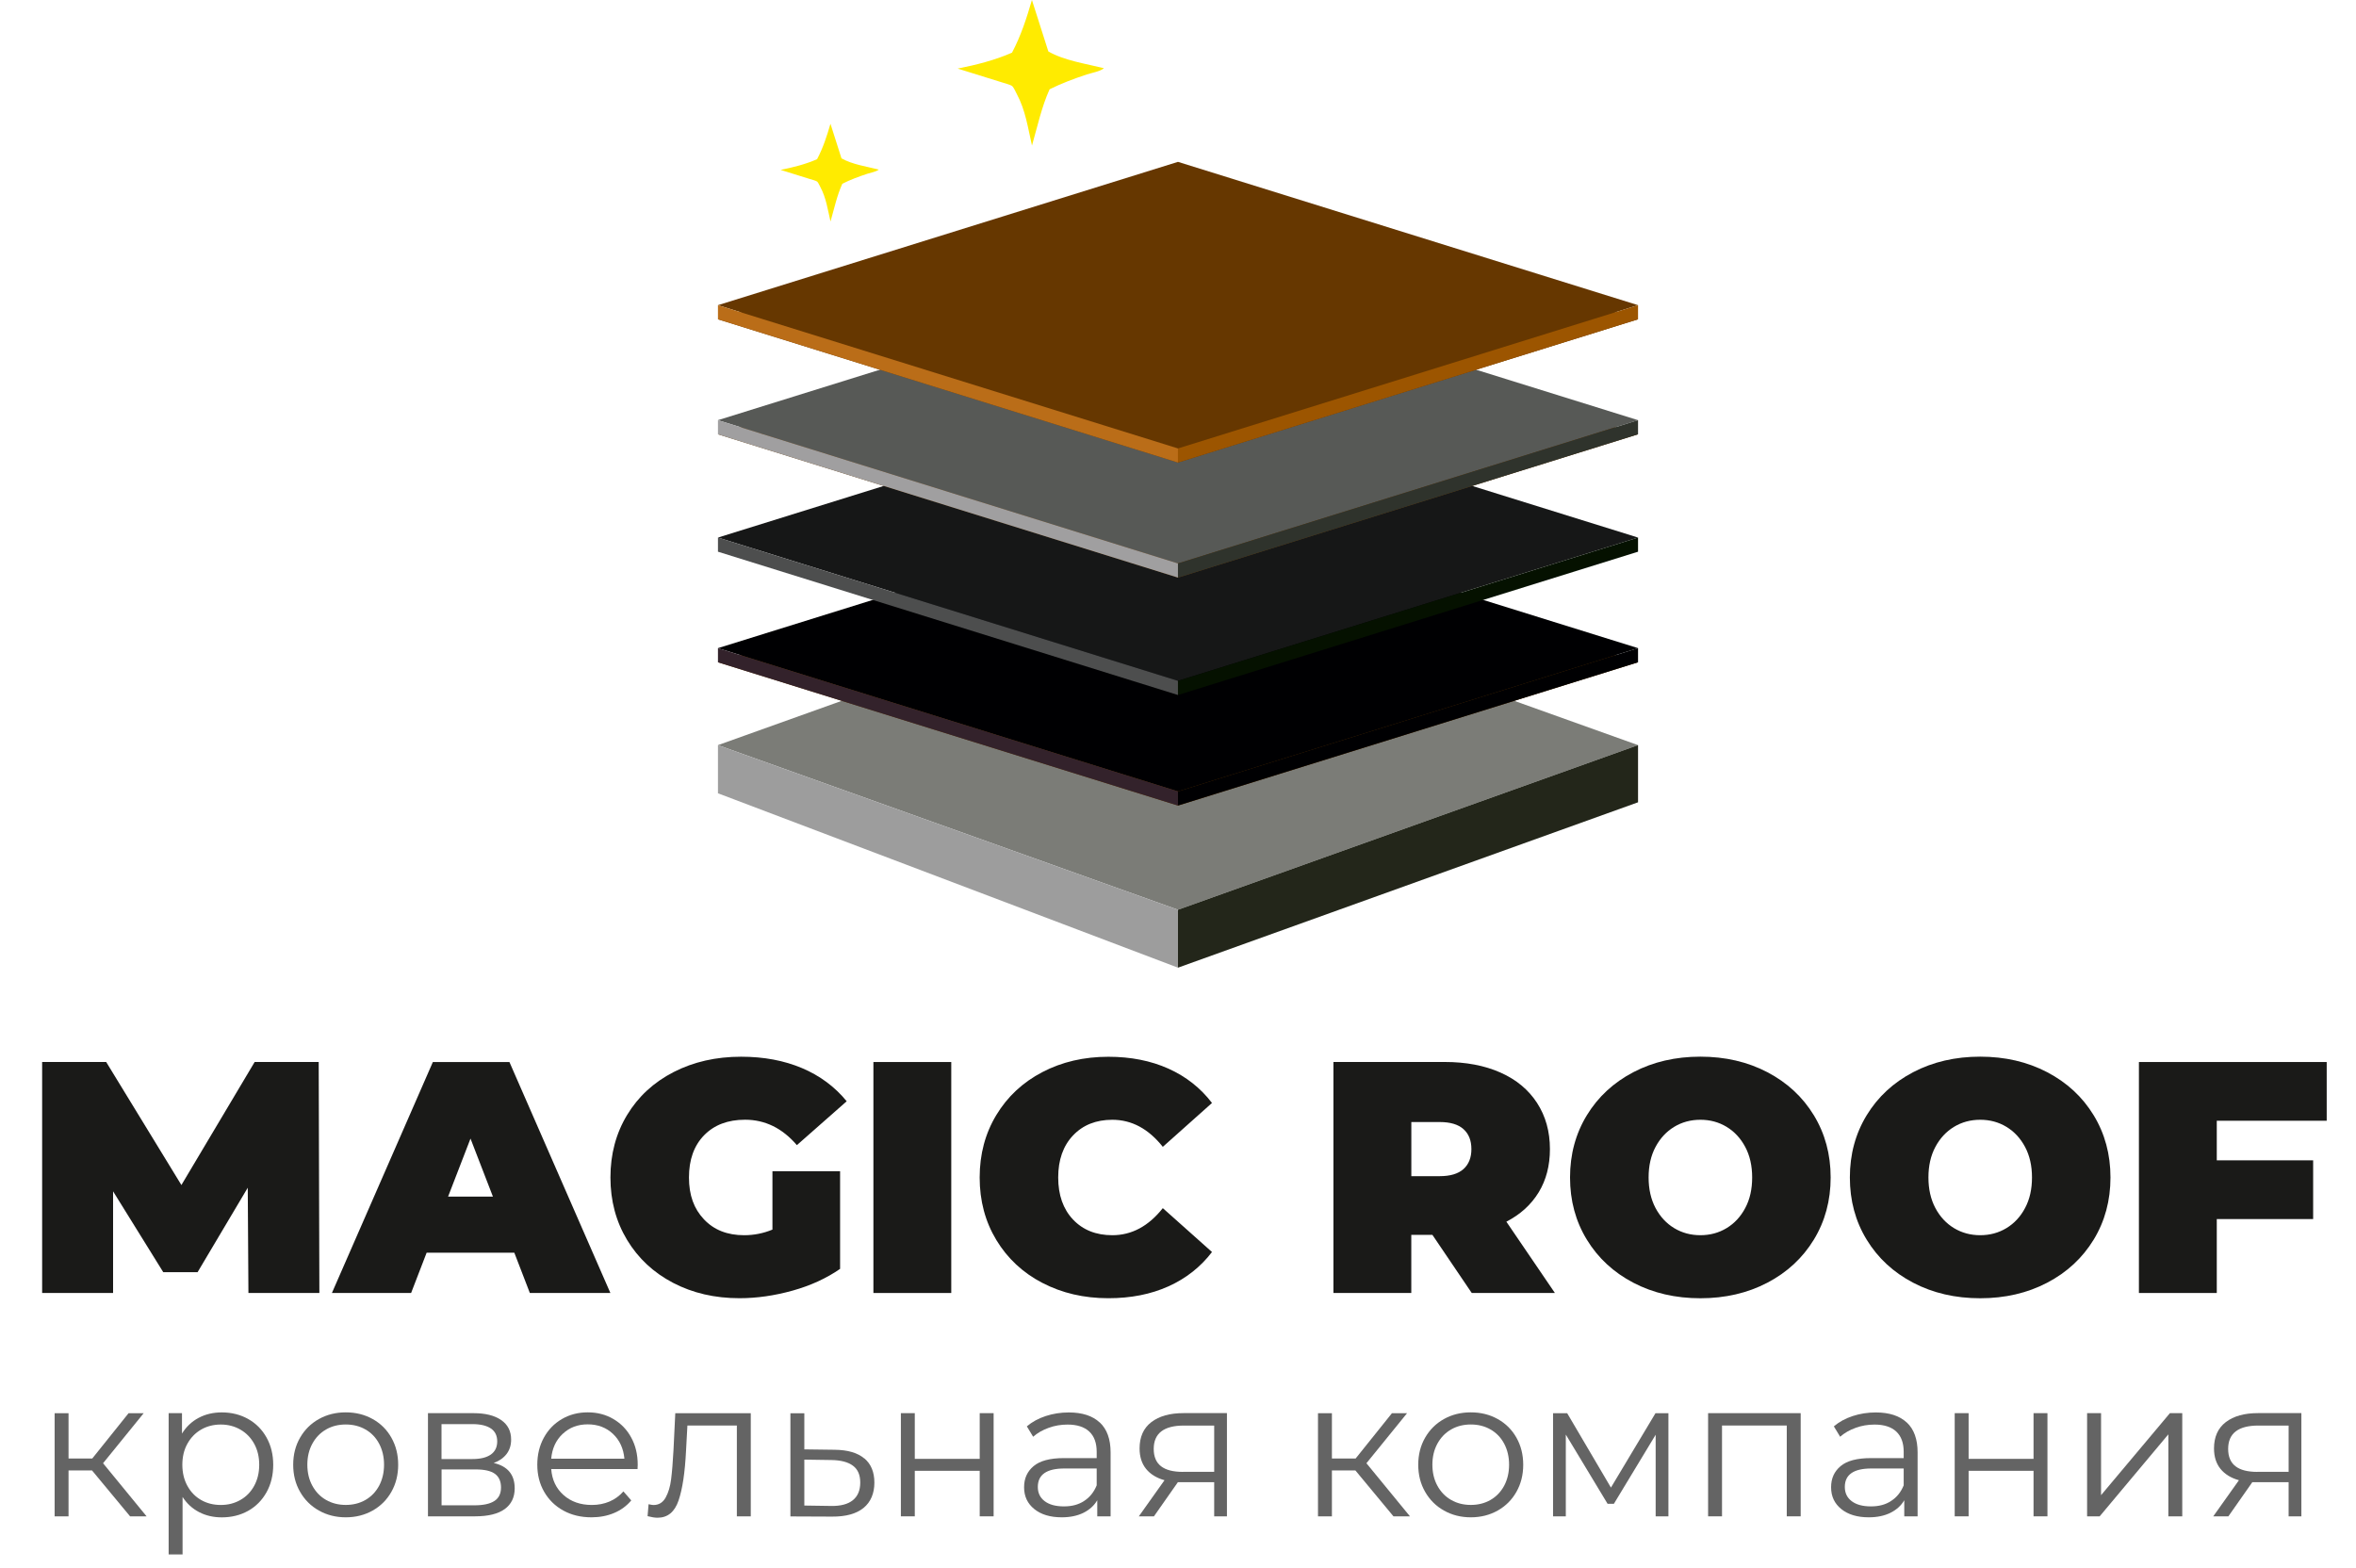
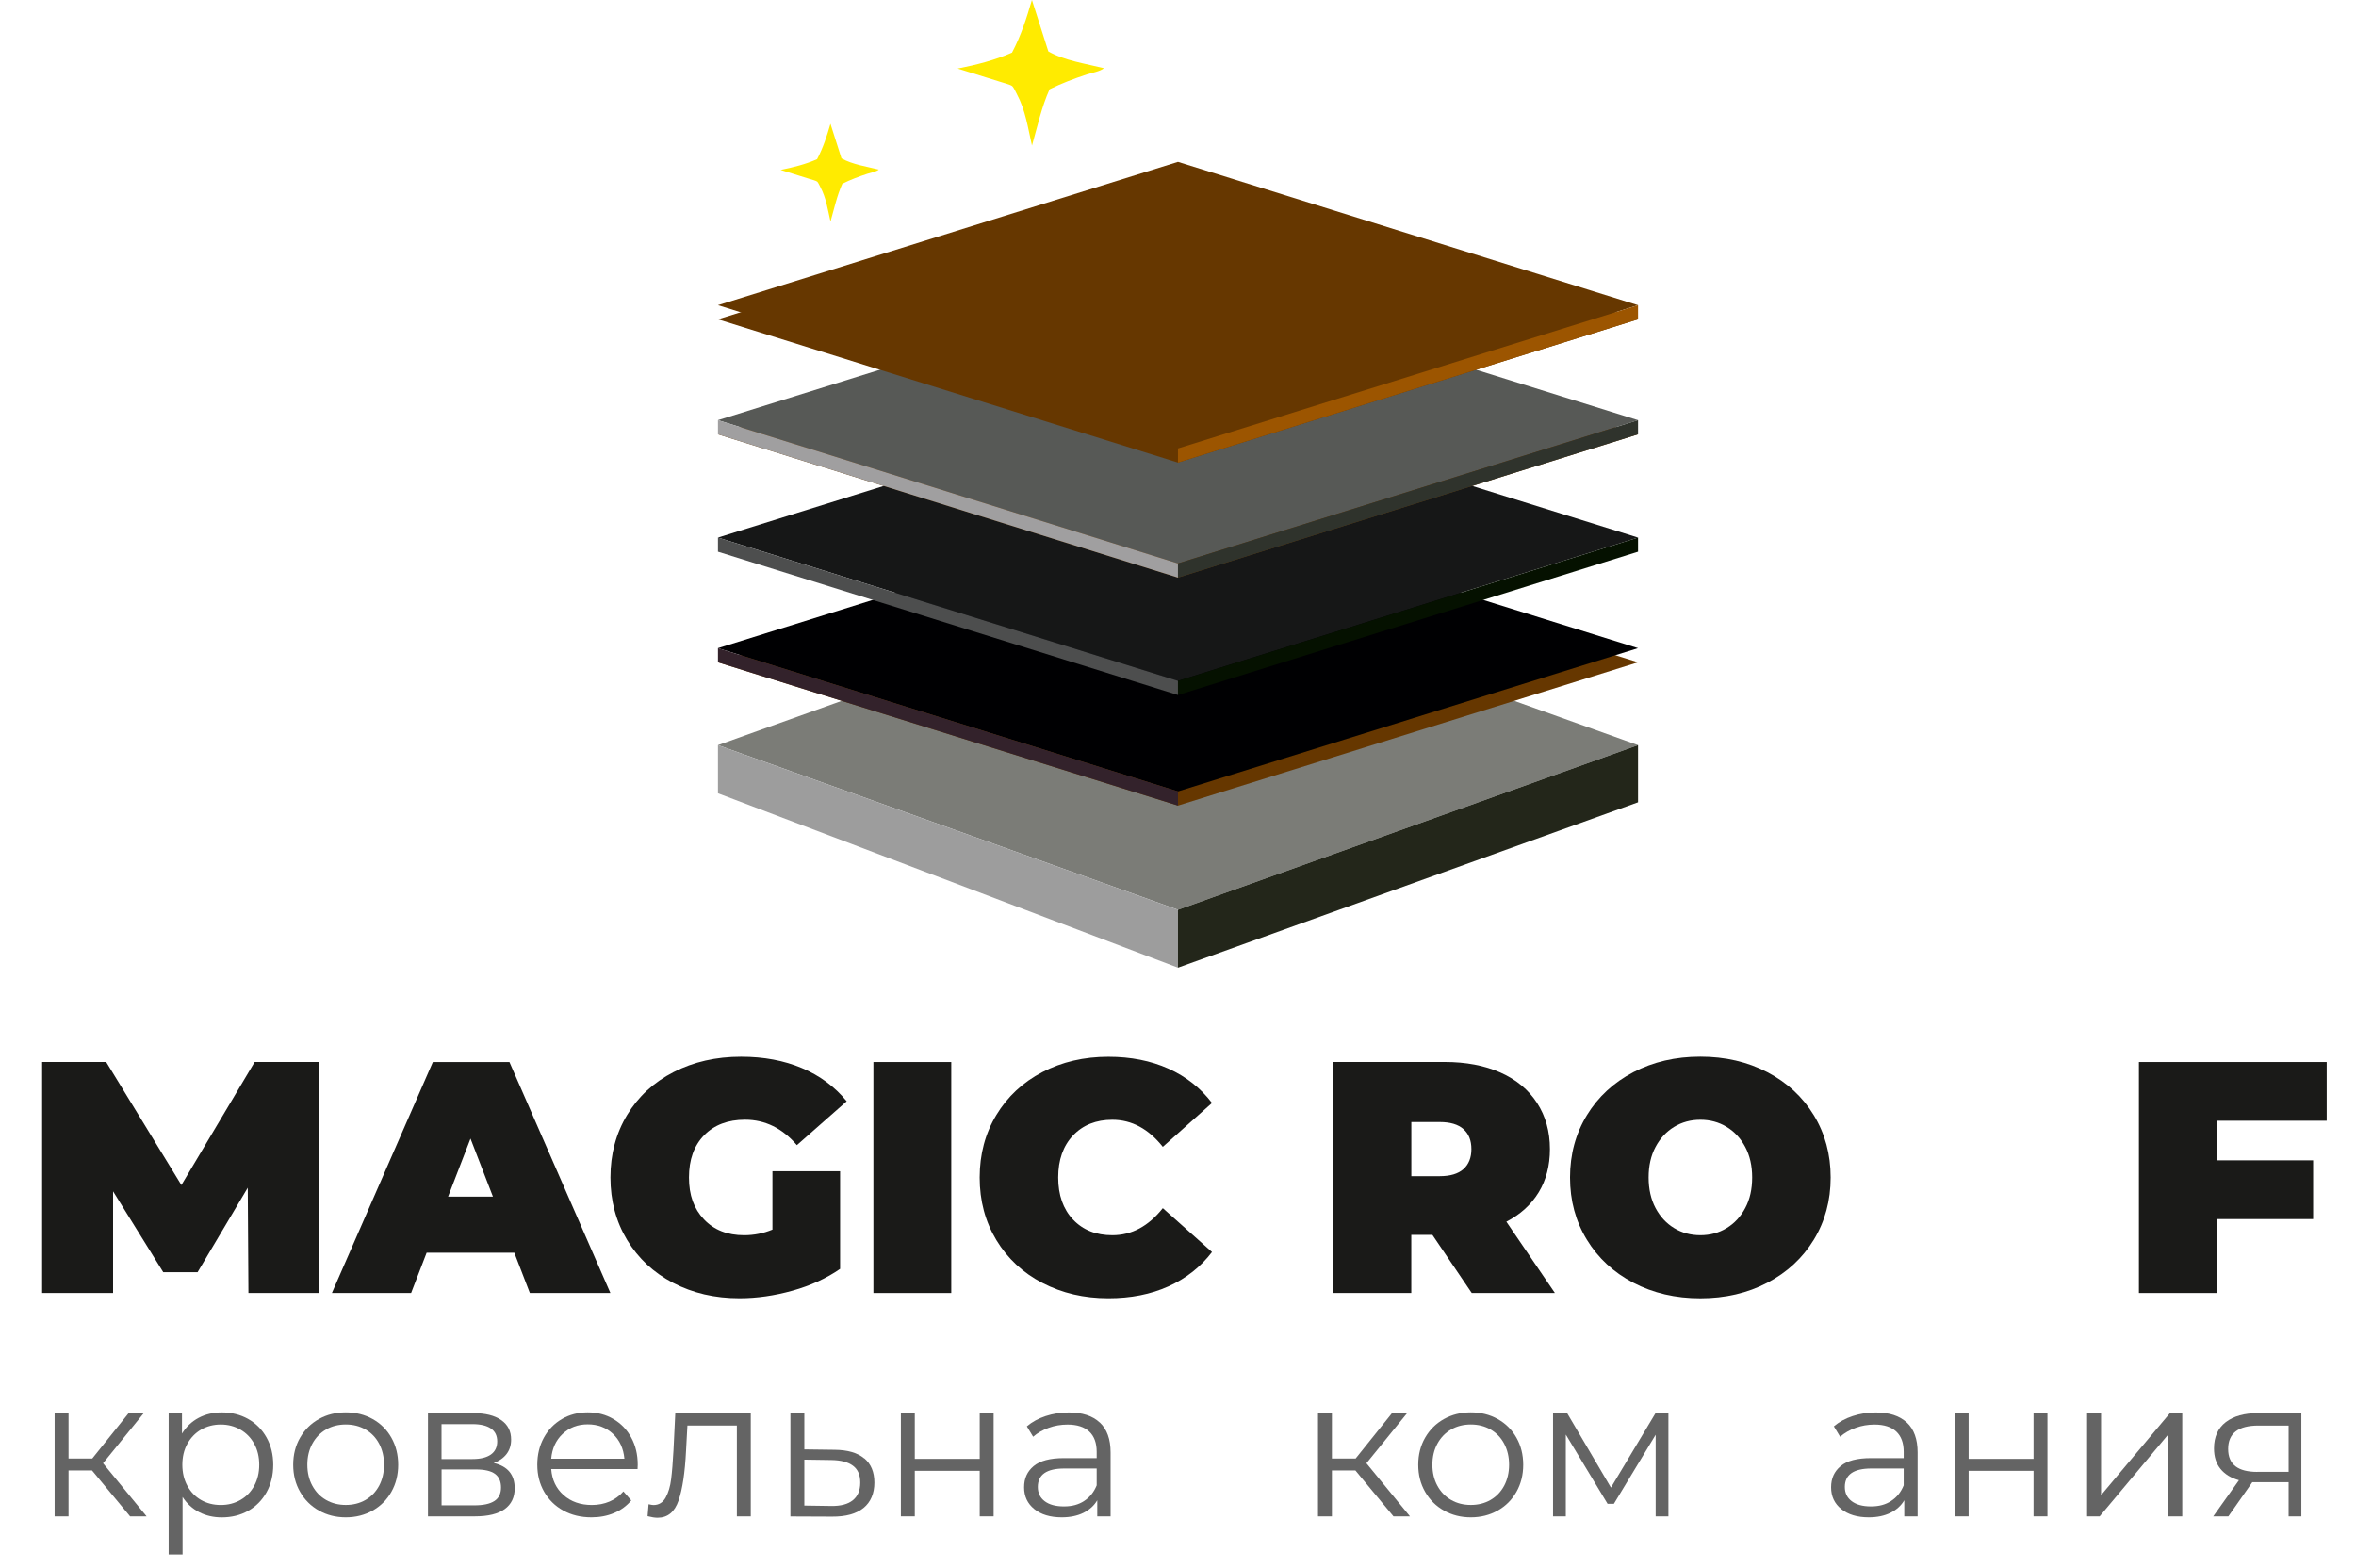
<svg xmlns="http://www.w3.org/2000/svg" id="_1" data-name="1" viewBox="0 0 528.33 351.6">
  <polygon points="161 167.11 264.16 130.19 367.33 167.11 264.16 204.03 161 167.11" style="fill: #7b7c77; fill-rule: evenodd;" />
  <polygon points="264.16 204.03 161 167.11 161 177.91 264.16 217.02 264.16 204.03" style="fill: #9d9d9d; fill-rule: evenodd;" />
  <polygon points="264.16 204.03 367.33 167.11 367.33 179.93 264.16 217.02 264.16 204.03" style="fill: #23261a; fill-rule: evenodd;" />
  <polygon points="161 148.53 264.16 116.4 367.33 148.53 264.16 180.67 161 148.53" style="fill: #663700; fill-rule: evenodd;" />
  <polygon points="161 145.36 264.16 113.22 367.33 145.36 264.16 177.49 161 145.36" style="fill: #000002; fill-rule: evenodd;" />
  <polygon points="264.16 177.49 161 145.36 161 148.53 264.16 180.66 264.16 177.49" style="fill: #33222b; fill-rule: evenodd;" />
-   <polygon points="264.16 177.49 367.33 145.36 367.33 148.53 264.16 180.66 264.16 177.49" style="fill: #000002; fill-rule: evenodd;" />
  <polygon points="161 120.56 264.16 88.43 367.33 120.56 264.16 152.69 161 120.56" style="fill: #161717; fill-rule: evenodd;" />
  <polygon points="161 97.4 264.16 65.27 367.33 97.4 264.16 129.54 161 97.4" style="fill: #663700; fill-rule: evenodd;" />
  <polygon points="161 94.23 264.16 62.09 367.33 94.23 264.16 126.36 161 94.23" style="fill: #575956; fill-rule: evenodd;" />
  <polygon points="264.16 126.36 161 94.23 161 97.4 264.16 129.54 264.16 126.36" style="fill: #a09fa0; fill-rule: evenodd;" />
  <polygon points="264.16 126.36 367.33 94.23 367.33 97.4 264.16 129.54 264.16 126.36" style="fill: #2f332c; fill-rule: evenodd;" />
  <polygon points="161 71.61 264.16 39.48 367.33 71.61 264.16 103.74 161 71.61" style="fill: #663700; fill-rule: evenodd;" />
  <polygon points="161 68.44 264.16 36.3 367.33 68.44 264.16 100.57 161 68.44" style="fill: #663700; fill-rule: evenodd;" />
-   <polygon points="264.16 100.57 161 68.44 161 71.61 264.16 103.74 264.16 100.57" style="fill: #ba6d18; fill-rule: evenodd;" />
  <polygon points="264.16 100.57 367.33 68.44 367.33 71.61 264.16 103.74 264.16 100.57" style="fill: #9c5500; fill-rule: evenodd;" />
  <polygon points="264.16 152.69 161 120.56 161 123.73 264.16 155.87 264.16 152.69" style="fill: #4d4e4e; fill-rule: evenodd;" />
  <polygon points="264.16 152.69 367.33 120.56 367.33 123.73 264.16 155.87 264.16 152.69" style="fill: #051100; fill-rule: evenodd;" />
  <path d="m186.23,27.76l2.47,7.75c2.39,1.37,5.7,1.85,8.37,2.52-.55.48-1.85.7-2.57.94-1.91.63-3.81,1.33-5.61,2.24-1.2,2.64-1.85,5.68-2.65,8.47-.62-2.68-.97-5.3-2.29-7.76-.15-.27-.46-.97-.67-1.17-.25-.23-1.37-.5-1.72-.62l-6.51-2.03c2.75-.55,5.61-1.26,8.18-2.4,1.36-2.57,2.19-5.16,3-7.94Z" style="fill: #ffeb00; fill-rule: evenodd;" />
  <path d="m231.41,0l3.68,11.54c3.56,2.05,8.49,2.76,12.47,3.76-.82.71-2.76,1.04-3.82,1.39-2.85.94-5.68,1.99-8.37,3.33-1.79,3.93-2.76,8.47-3.95,12.62-.92-3.99-1.44-7.9-3.41-11.57-.22-.41-.68-1.45-1-1.74-.37-.34-2.05-.74-2.56-.93l-9.7-3.02c4.1-.81,8.36-1.88,12.19-3.57,2.02-3.82,3.26-7.69,4.47-11.83Z" style="fill: #ffeb00; fill-rule: evenodd;" />
  <g>
    <path d="m55.71,289.98l-.15-23.61-11.25,18.94h-7.7l-11.25-18.13v22.79h-15.91v-51.8h14.36l16.87,27.6,16.43-27.6h14.36l.15,51.8h-15.91Z" style="fill: #1a1a18;" />
    <path d="m115.35,280.95h-19.68l-3.48,9.03h-17.76l22.64-51.8h17.17l22.64,51.8h-18.06l-3.48-9.03Zm-4.81-12.58l-5.03-13.02-5.03,13.02h10.06Z" style="fill: #1a1a18;" />
    <path d="m173.22,262.67h15.17v21.9c-3.06,2.12-6.61,3.75-10.66,4.88-4.05,1.13-8.02,1.7-11.91,1.7-5.53,0-10.48-1.15-14.87-3.44-4.39-2.29-7.83-5.5-10.32-9.62-2.49-4.12-3.74-8.79-3.74-14.02s1.25-9.9,3.74-14.02c2.49-4.12,5.97-7.33,10.43-9.62,4.46-2.29,9.51-3.44,15.13-3.44,5.08,0,9.63.85,13.65,2.55,4.02,1.7,7.36,4.18,10.03,7.44l-11.17,9.84c-3.26-3.8-7.13-5.7-11.62-5.7-3.85,0-6.91,1.16-9.18,3.48-2.27,2.32-3.4,5.48-3.4,9.47s1.12,7.03,3.37,9.4c2.24,2.37,5.24,3.55,8.99,3.55,2.22,0,4.34-.42,6.36-1.26v-13.1Z" style="fill: #1a1a18;" />
    <path d="m195.86,238.18h17.46v51.8h-17.46v-51.8Z" style="fill: #1a1a18;" />
    <path d="m233.75,287.72c-4.39-2.29-7.83-5.5-10.32-9.62-2.49-4.12-3.74-8.79-3.74-14.02s1.25-9.9,3.74-14.02c2.49-4.12,5.93-7.33,10.32-9.62,4.39-2.29,9.32-3.44,14.8-3.44,5.03,0,9.52.89,13.47,2.66,3.95,1.78,7.2,4.34,9.77,7.7l-11.03,9.84c-3.21-4.04-6.98-6.07-11.32-6.07-3.65,0-6.59,1.17-8.81,3.51-2.22,2.34-3.33,5.49-3.33,9.43s1.11,7.09,3.33,9.44c2.22,2.34,5.15,3.51,8.81,3.51,4.34,0,8.11-2.02,11.32-6.07l11.03,9.84c-2.57,3.36-5.82,5.92-9.77,7.7-3.95,1.78-8.44,2.66-13.47,2.66-5.48,0-10.41-1.15-14.8-3.44Z" style="fill: #1a1a18;" />
    <path d="m321.22,276.95h-4.74v13.02h-17.46v-51.8h24.94c4.78,0,8.95.79,12.51,2.37s6.29,3.85,8.21,6.81,2.89,6.41,2.89,10.36c0,3.7-.84,6.93-2.52,9.69-1.68,2.76-4.1,4.96-7.25,6.59l10.88,15.98h-18.65l-8.81-13.02Zm6.96-23.72c-1.18-1.06-2.96-1.59-5.33-1.59h-6.36v12.14h6.36c2.37,0,4.14-.53,5.33-1.59,1.18-1.06,1.78-2.55,1.78-4.48s-.59-3.42-1.78-4.48Z" style="fill: #1a1a18;" />
    <path d="m366.28,287.68c-4.44-2.32-7.92-5.54-10.43-9.66-2.52-4.12-3.77-8.77-3.77-13.95s1.26-9.83,3.77-13.95,5.99-7.34,10.43-9.66c4.44-2.32,9.45-3.48,15.02-3.48s10.58,1.16,15.02,3.48c4.44,2.32,7.92,5.54,10.43,9.66s3.77,8.77,3.77,13.95-1.26,9.83-3.77,13.95c-2.52,4.12-5.99,7.34-10.43,9.66-4.44,2.32-9.45,3.48-15.02,3.48s-10.58-1.16-15.02-3.48Zm20.91-12.25c1.75-1.06,3.15-2.56,4.18-4.51,1.04-1.95,1.55-4.23,1.55-6.85s-.52-4.9-1.55-6.84c-1.04-1.95-2.43-3.45-4.18-4.51-1.75-1.06-3.71-1.59-5.88-1.59s-4.13.53-5.88,1.59c-1.75,1.06-3.15,2.57-4.18,4.51-1.04,1.95-1.55,4.23-1.55,6.84s.52,4.9,1.55,6.85c1.04,1.95,2.43,3.45,4.18,4.51,1.75,1.06,3.71,1.59,5.88,1.59s4.13-.53,5.88-1.59Z" style="fill: #1a1a18;" />
-     <path d="m429.03,287.68c-4.44-2.32-7.92-5.54-10.43-9.66-2.52-4.12-3.77-8.77-3.77-13.95s1.26-9.83,3.77-13.95,5.99-7.34,10.43-9.66c4.44-2.32,9.45-3.48,15.02-3.48s10.58,1.16,15.02,3.48c4.44,2.32,7.92,5.54,10.43,9.66s3.77,8.77,3.77,13.95-1.26,9.83-3.77,13.95c-2.52,4.12-5.99,7.34-10.43,9.66-4.44,2.32-9.45,3.48-15.02,3.48s-10.58-1.16-15.02-3.48Zm20.91-12.25c1.75-1.06,3.15-2.56,4.18-4.51,1.04-1.95,1.55-4.23,1.55-6.85s-.52-4.9-1.55-6.84c-1.04-1.95-2.43-3.45-4.18-4.51-1.75-1.06-3.71-1.59-5.88-1.59s-4.13.53-5.88,1.59c-1.75,1.06-3.15,2.57-4.18,4.51-1.04,1.95-1.55,4.23-1.55,6.84s.52,4.9,1.55,6.85c1.04,1.95,2.43,3.45,4.18,4.51,1.75,1.06,3.71,1.59,5.88,1.59s4.13-.53,5.88-1.59Z" style="fill: #1a1a18;" />
    <path d="m497.11,251.35v8.88h21.61v13.17h-21.61v16.58h-17.46v-51.8h42.11v13.17h-24.64Z" style="fill: #1a1a18;" />
  </g>
  <g>
    <path d="m20.65,329.78h-5.28v10.3h-3.12v-23.14h3.12v10.16h5.32l8.14-10.16h3.39l-9.11,11.22,9.77,11.92h-3.7l-8.54-10.3Z" style="fill: #646464;" />
    <path d="m55.63,318.23c1.76.98,3.14,2.37,4.14,4.16,1,1.79,1.5,3.83,1.5,6.12s-.5,4.37-1.5,6.16c-1,1.79-2.37,3.18-4.11,4.16-1.75.98-3.72,1.47-5.92,1.47-1.88,0-3.57-.39-5.08-1.17-1.51-.78-2.75-1.91-3.72-3.41v12.89h-3.12v-31.68h2.99v4.58c.94-1.52,2.18-2.7,3.72-3.52s3.28-1.23,5.21-1.23c2.17,0,4.14.49,5.9,1.47Zm-1.72,18.17c1.32-.75,2.35-1.81,3.1-3.19.75-1.38,1.12-2.95,1.12-4.71s-.37-3.32-1.12-4.69-1.78-2.43-3.1-3.19c-1.32-.76-2.79-1.14-4.4-1.14s-3.12.38-4.42,1.14c-1.31.76-2.33,1.83-3.08,3.19s-1.12,2.93-1.12,4.69.37,3.33,1.12,4.71c.75,1.38,1.77,2.44,3.08,3.19,1.3.75,2.78,1.12,4.42,1.12s3.08-.37,4.4-1.12Z" style="fill: #646464;" />
    <path d="m71.51,338.77c-1.79-1.01-3.2-2.41-4.22-4.2-1.03-1.79-1.54-3.81-1.54-6.07s.51-4.28,1.54-6.07c1.03-1.79,2.43-3.18,4.22-4.18,1.79-1,3.8-1.5,6.03-1.5s4.24.5,6.03,1.5c1.79,1,3.19,2.39,4.2,4.18,1.01,1.79,1.52,3.81,1.52,6.07s-.51,4.28-1.52,6.07c-1.01,1.79-2.41,3.19-4.2,4.2-1.79,1.01-3.8,1.52-6.03,1.52s-4.24-.51-6.03-1.52Zm10.45-2.38c1.3-.75,2.32-1.81,3.06-3.19.73-1.38,1.1-2.95,1.1-4.71s-.37-3.33-1.1-4.71c-.73-1.38-1.75-2.44-3.06-3.19-1.31-.75-2.78-1.12-4.42-1.12s-3.12.37-4.42,1.12-2.33,1.81-3.08,3.19c-.75,1.38-1.12,2.95-1.12,4.71s.37,3.33,1.12,4.71c.75,1.38,1.77,2.44,3.08,3.19s2.78,1.12,4.42,1.12,3.12-.37,4.42-1.12Z" style="fill: #646464;" />
    <path d="m115.42,333.78c0,2.02-.75,3.58-2.24,4.66-1.5,1.09-3.73,1.63-6.69,1.63h-10.52v-23.14h10.21c2.64,0,4.71.51,6.2,1.54,1.5,1.03,2.24,2.49,2.24,4.4,0,1.26-.35,2.34-1.03,3.23-.69.89-1.65,1.56-2.88,2,3.14.73,4.71,2.62,4.71,5.68Zm-16.41-6.56h6.95c1.79,0,3.16-.34,4.11-1.01.95-.67,1.43-1.66,1.43-2.95s-.48-2.26-1.43-2.9c-.95-.64-2.33-.97-4.11-.97h-6.95v7.83Zm11.84,9.42c1-.65,1.5-1.66,1.5-3.04s-.46-2.4-1.36-3.06c-.91-.66-2.35-.99-4.31-.99h-7.66v8.05h7.35c1.99,0,3.49-.32,4.49-.97Z" style="fill: #646464;" />
    <path d="m142.97,329.47h-19.36c.18,2.41,1.1,4.35,2.77,5.83,1.67,1.48,3.78,2.22,6.34,2.22,1.44,0,2.76-.26,3.96-.77,1.2-.51,2.24-1.27,3.12-2.27l1.76,2.02c-1.03,1.23-2.31,2.17-3.85,2.82-1.54.65-3.23.97-5.08.97-2.38,0-4.48-.51-6.31-1.52-1.83-1.01-3.26-2.41-4.29-4.2-1.03-1.79-1.54-3.81-1.54-6.07s.49-4.28,1.47-6.07c.98-1.79,2.33-3.18,4.05-4.18,1.72-1,3.64-1.5,5.79-1.5s4.06.5,5.76,1.5c1.7,1,3.04,2.38,4,4.16.97,1.78,1.45,3.81,1.45,6.09l-.04.97Zm-16.79-7.9c-1.51,1.42-2.37,3.28-2.57,5.57h16.41c-.21-2.29-1.06-4.14-2.57-5.57-1.51-1.42-3.4-2.13-5.65-2.13s-4.1.71-5.61,2.13Z" style="fill: #646464;" />
    <path d="m168.36,316.93v23.14h-3.12v-20.37h-11.09l-.31,5.72c-.24,4.81-.79,8.51-1.67,11.09-.88,2.58-2.45,3.87-4.71,3.87-.62,0-1.36-.12-2.24-.35l.22-2.68c.53.12.89.18,1.1.18,1.2,0,2.11-.56,2.73-1.67.62-1.12,1.03-2.49,1.23-4.14.21-1.64.38-3.81.53-6.51l.4-8.27h16.94Z" style="fill: #646464;" />
    <path d="m193.81,327.05c1.51,1.26,2.27,3.08,2.27,5.46s-.81,4.36-2.44,5.68c-1.63,1.32-3.98,1.96-7.06,1.94l-9.33-.04v-23.14h3.12v8.1l6.82.09c2.9.03,5.11.67,6.62,1.94Zm-2.55,9.39c1.1-.89,1.65-2.21,1.65-3.94s-.54-2.96-1.63-3.78c-1.09-.82-2.71-1.25-4.88-1.28l-6.03-.09v10.3l6.03.09c2.14.03,3.76-.4,4.86-1.3Z" style="fill: #646464;" />
    <path d="m202.02,316.93h3.12v10.25h14.56v-10.25h3.12v23.14h-3.12v-10.21h-14.56v10.21h-3.12v-23.14Z" style="fill: #646464;" />
    <path d="m246.63,319.02c1.61,1.51,2.42,3.75,2.42,6.71v14.34h-2.99v-3.61c-.7,1.2-1.74,2.14-3.1,2.82-1.36.67-2.99,1.01-4.86,1.01-2.58,0-4.64-.62-6.16-1.85-1.53-1.23-2.29-2.86-2.29-4.88s.71-3.55,2.13-4.75,3.69-1.8,6.8-1.8h7.35v-1.41c0-2-.56-3.51-1.67-4.55-1.12-1.04-2.74-1.56-4.88-1.56-1.47,0-2.88.24-4.22.73-1.35.48-2.51,1.15-3.48,2l-1.41-2.33c1.17-1,2.58-1.77,4.22-2.31,1.64-.54,3.37-.81,5.19-.81,3.02,0,5.34.76,6.95,2.27Zm-3.52,17.6c1.26-.81,2.2-1.97,2.82-3.5v-3.78h-7.26c-3.96,0-5.94,1.38-5.94,4.14,0,1.35.51,2.41,1.54,3.19,1.03.78,2.46,1.17,4.31,1.17s3.27-.4,4.53-1.21Z" style="fill: #646464;" />
-     <path d="m275.14,316.93v23.14h-2.86v-7.66h-8.14l-5.37,7.66h-3.39l5.76-8.1c-1.79-.5-3.17-1.35-4.14-2.55-.97-1.2-1.45-2.73-1.45-4.58,0-2.58.88-4.55,2.64-5.9,1.76-1.35,4.17-2.02,7.22-2.02h9.72Zm-9.86,13.16h7v-10.38h-6.78c-4.52,0-6.78,1.75-6.78,5.24s2.18,5.15,6.56,5.15Z" style="fill: #646464;" />
    <path d="m303.96,329.78h-5.28v10.3h-3.12v-23.14h3.12v10.16h5.32l8.14-10.16h3.39l-9.11,11.22,9.77,11.92h-3.7l-8.54-10.3Z" style="fill: #646464;" />
    <path d="m323.8,338.77c-1.79-1.01-3.2-2.41-4.22-4.2-1.03-1.79-1.54-3.81-1.54-6.07s.51-4.28,1.54-6.07c1.03-1.79,2.43-3.18,4.22-4.18,1.79-1,3.8-1.5,6.03-1.5s4.24.5,6.03,1.5c1.79,1,3.19,2.39,4.2,4.18,1.01,1.79,1.52,3.81,1.52,6.07s-.51,4.28-1.52,6.07c-1.01,1.79-2.41,3.19-4.2,4.2s-3.8,1.52-6.03,1.52-4.24-.51-6.03-1.52Zm10.45-2.38c1.3-.75,2.32-1.81,3.06-3.19.73-1.38,1.1-2.95,1.1-4.71s-.37-3.33-1.1-4.71c-.73-1.38-1.75-2.44-3.06-3.19-1.31-.75-2.78-1.12-4.42-1.12s-3.12.37-4.42,1.12c-1.31.75-2.33,1.81-3.08,3.19-.75,1.38-1.12,2.95-1.12,4.71s.37,3.33,1.12,4.71c.75,1.38,1.77,2.44,3.08,3.19,1.3.75,2.78,1.12,4.42,1.12s3.12-.37,4.42-1.12Z" style="fill: #646464;" />
    <path d="m374.14,316.93v23.14h-2.86v-18.3l-9.37,15.49h-1.41l-9.37-15.53v18.35h-2.86v-23.14h3.17l9.81,16.68,9.99-16.68h2.9Z" style="fill: #646464;" />
-     <path d="m403.8,316.93v23.14h-3.12v-20.37h-14.52v20.37h-3.12v-23.14h20.77Z" style="fill: #646464;" />
    <path d="m427.6,319.02c1.61,1.51,2.42,3.75,2.42,6.71v14.34h-2.99v-3.61c-.7,1.2-1.74,2.14-3.1,2.82-1.36.67-2.98,1.01-4.86,1.01-2.58,0-4.64-.62-6.16-1.85-1.53-1.23-2.29-2.86-2.29-4.88s.71-3.55,2.13-4.75,3.69-1.8,6.8-1.8h7.35v-1.41c0-2-.56-3.51-1.67-4.55-1.12-1.04-2.74-1.56-4.88-1.56-1.47,0-2.88.24-4.22.73-1.35.48-2.51,1.15-3.48,2l-1.41-2.33c1.17-1,2.58-1.77,4.22-2.31s3.37-.81,5.19-.81c3.02,0,5.34.76,6.95,2.27Zm-3.52,17.6c1.26-.81,2.2-1.97,2.82-3.5v-3.78h-7.26c-3.96,0-5.94,1.38-5.94,4.14,0,1.35.51,2.41,1.54,3.19,1.03.78,2.46,1.17,4.31,1.17s3.27-.4,4.53-1.21Z" style="fill: #646464;" />
    <path d="m438.34,316.93h3.12v10.25h14.56v-10.25h3.12v23.14h-3.12v-10.21h-14.56v10.21h-3.12v-23.14Z" style="fill: #646464;" />
    <path d="m468.04,316.93h3.12v18.39l15.44-18.39h2.77v23.14h-3.12v-18.39l-15.4,18.39h-2.82v-23.14Z" style="fill: #646464;" />
    <path d="m516.08,316.93v23.14h-2.86v-7.66h-8.14l-5.37,7.66h-3.39l5.76-8.1c-1.79-.5-3.17-1.35-4.14-2.55-.97-1.2-1.45-2.73-1.45-4.58,0-2.58.88-4.55,2.64-5.9,1.76-1.35,4.17-2.02,7.22-2.02h9.72Zm-9.86,13.16h7v-10.38h-6.78c-4.52,0-6.78,1.75-6.78,5.24s2.19,5.15,6.56,5.15Z" style="fill: #646464;" />
  </g>
</svg>